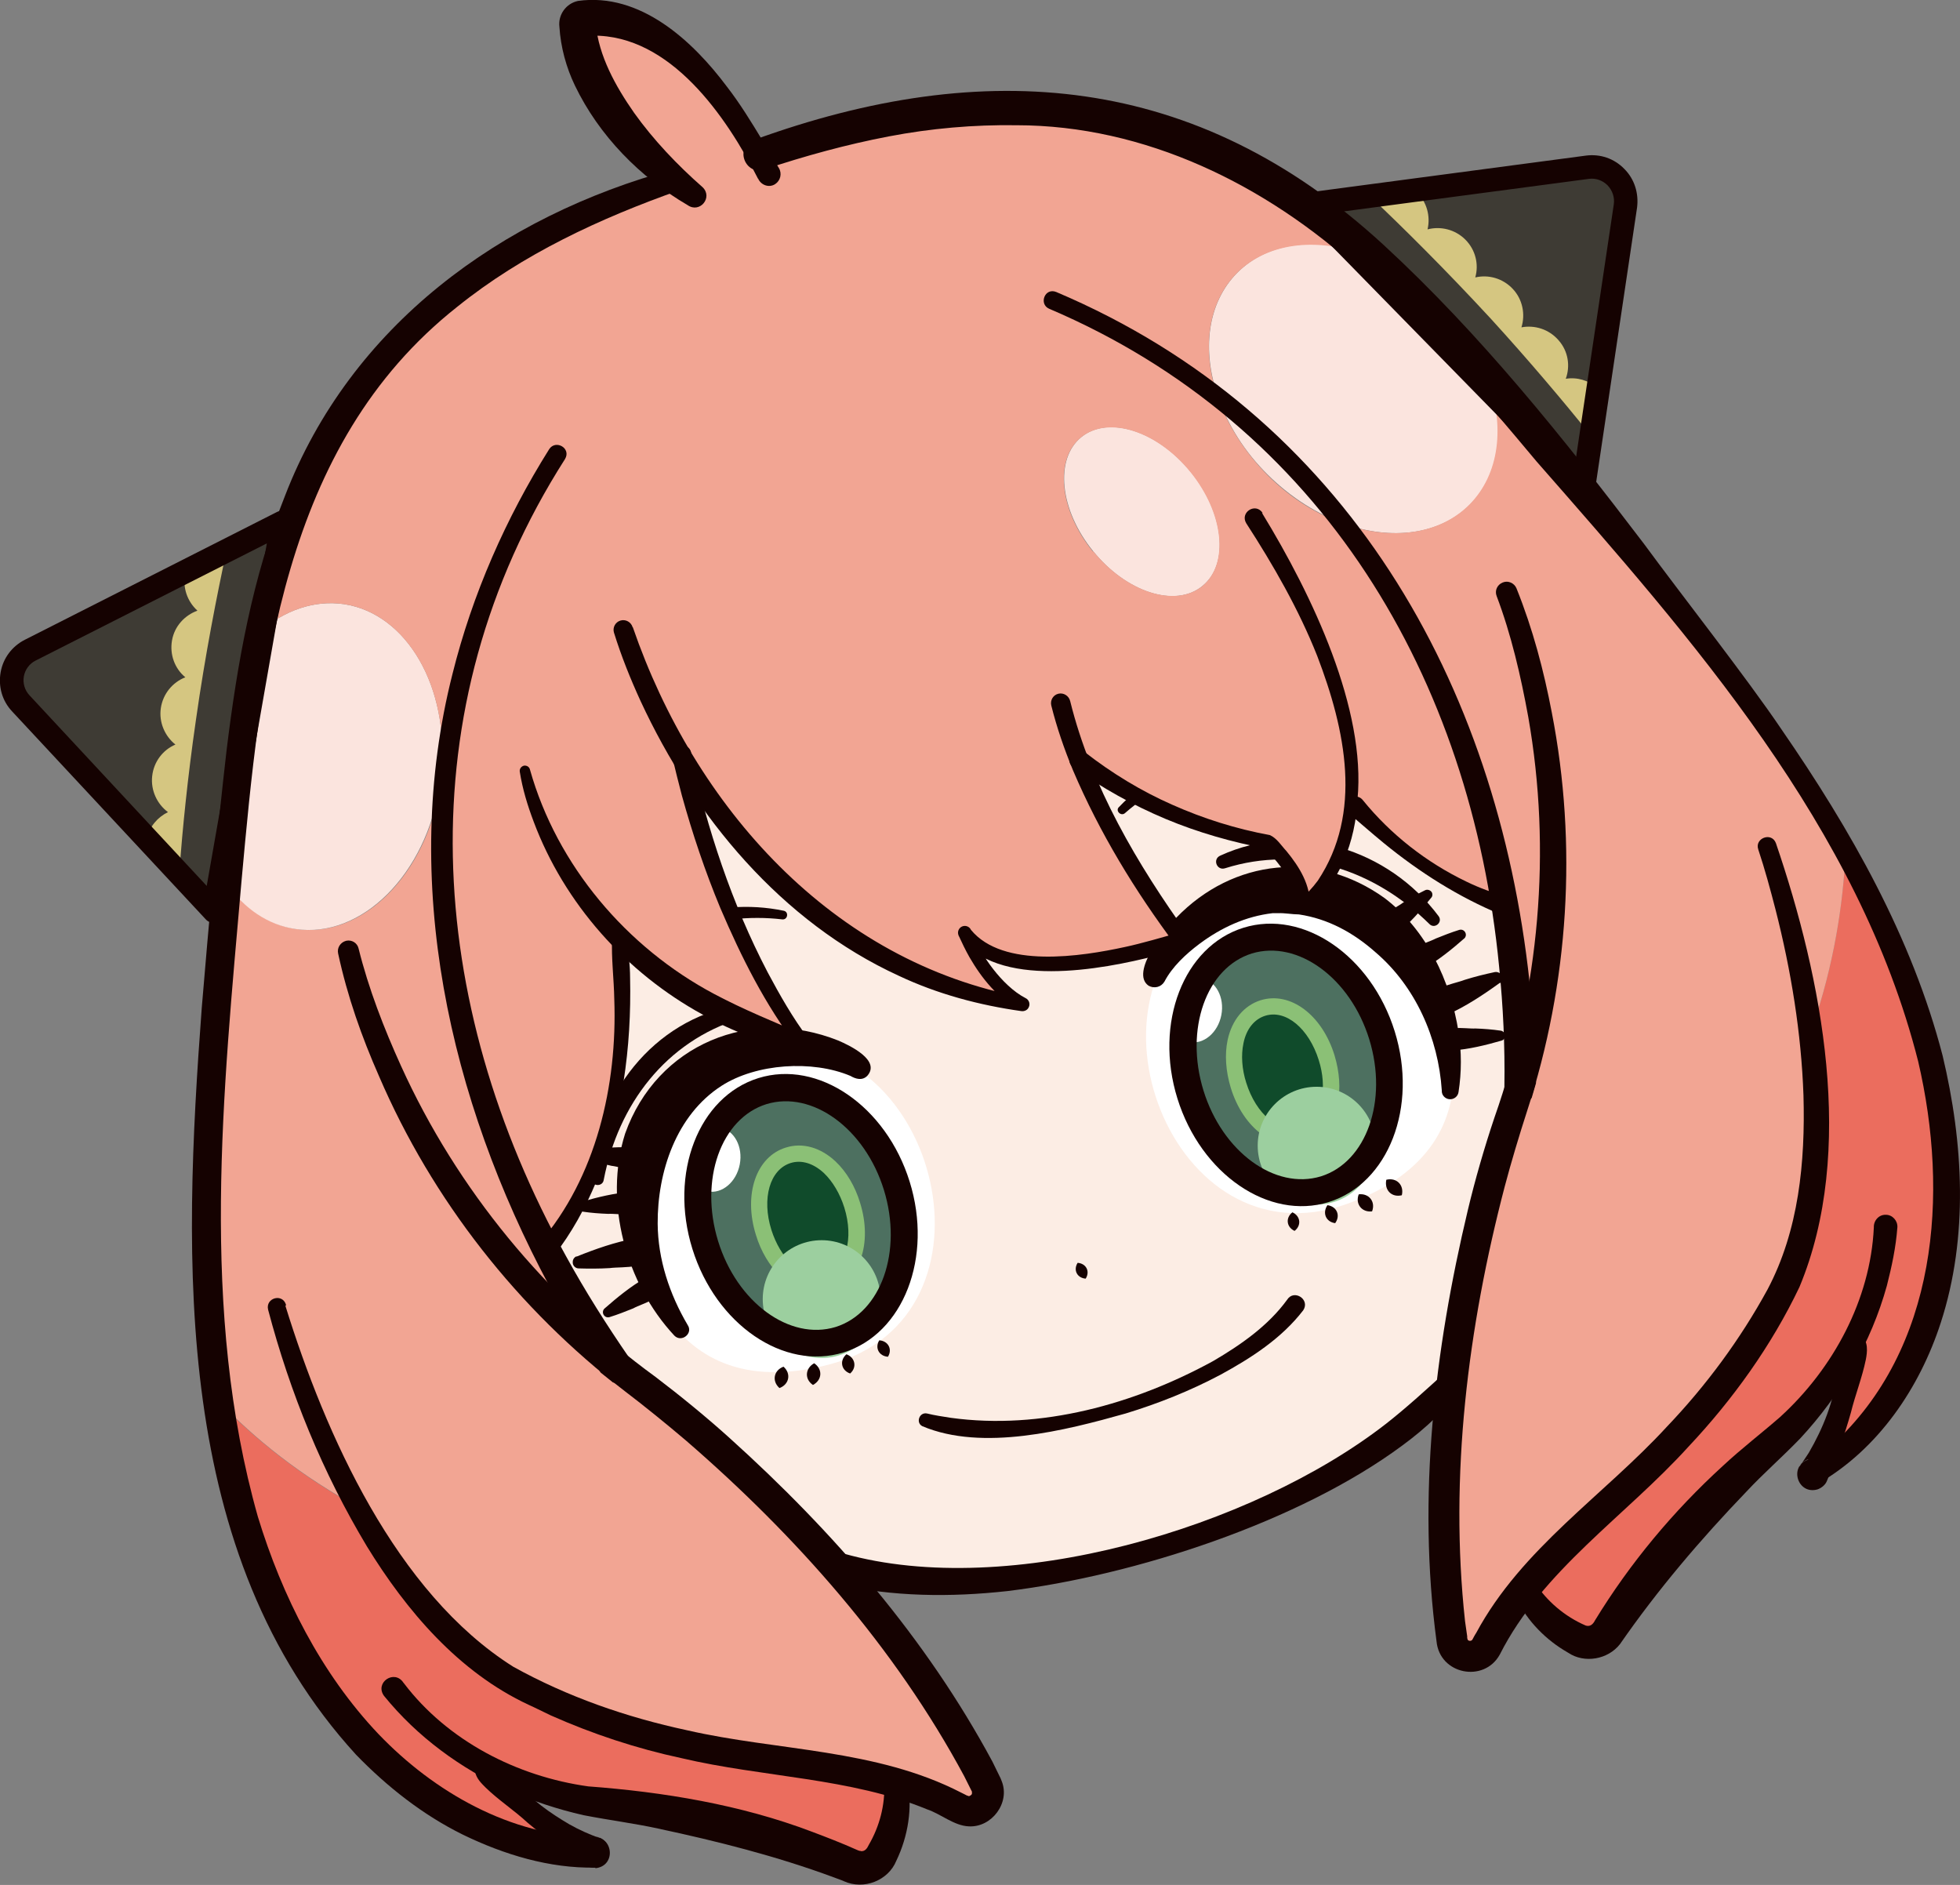
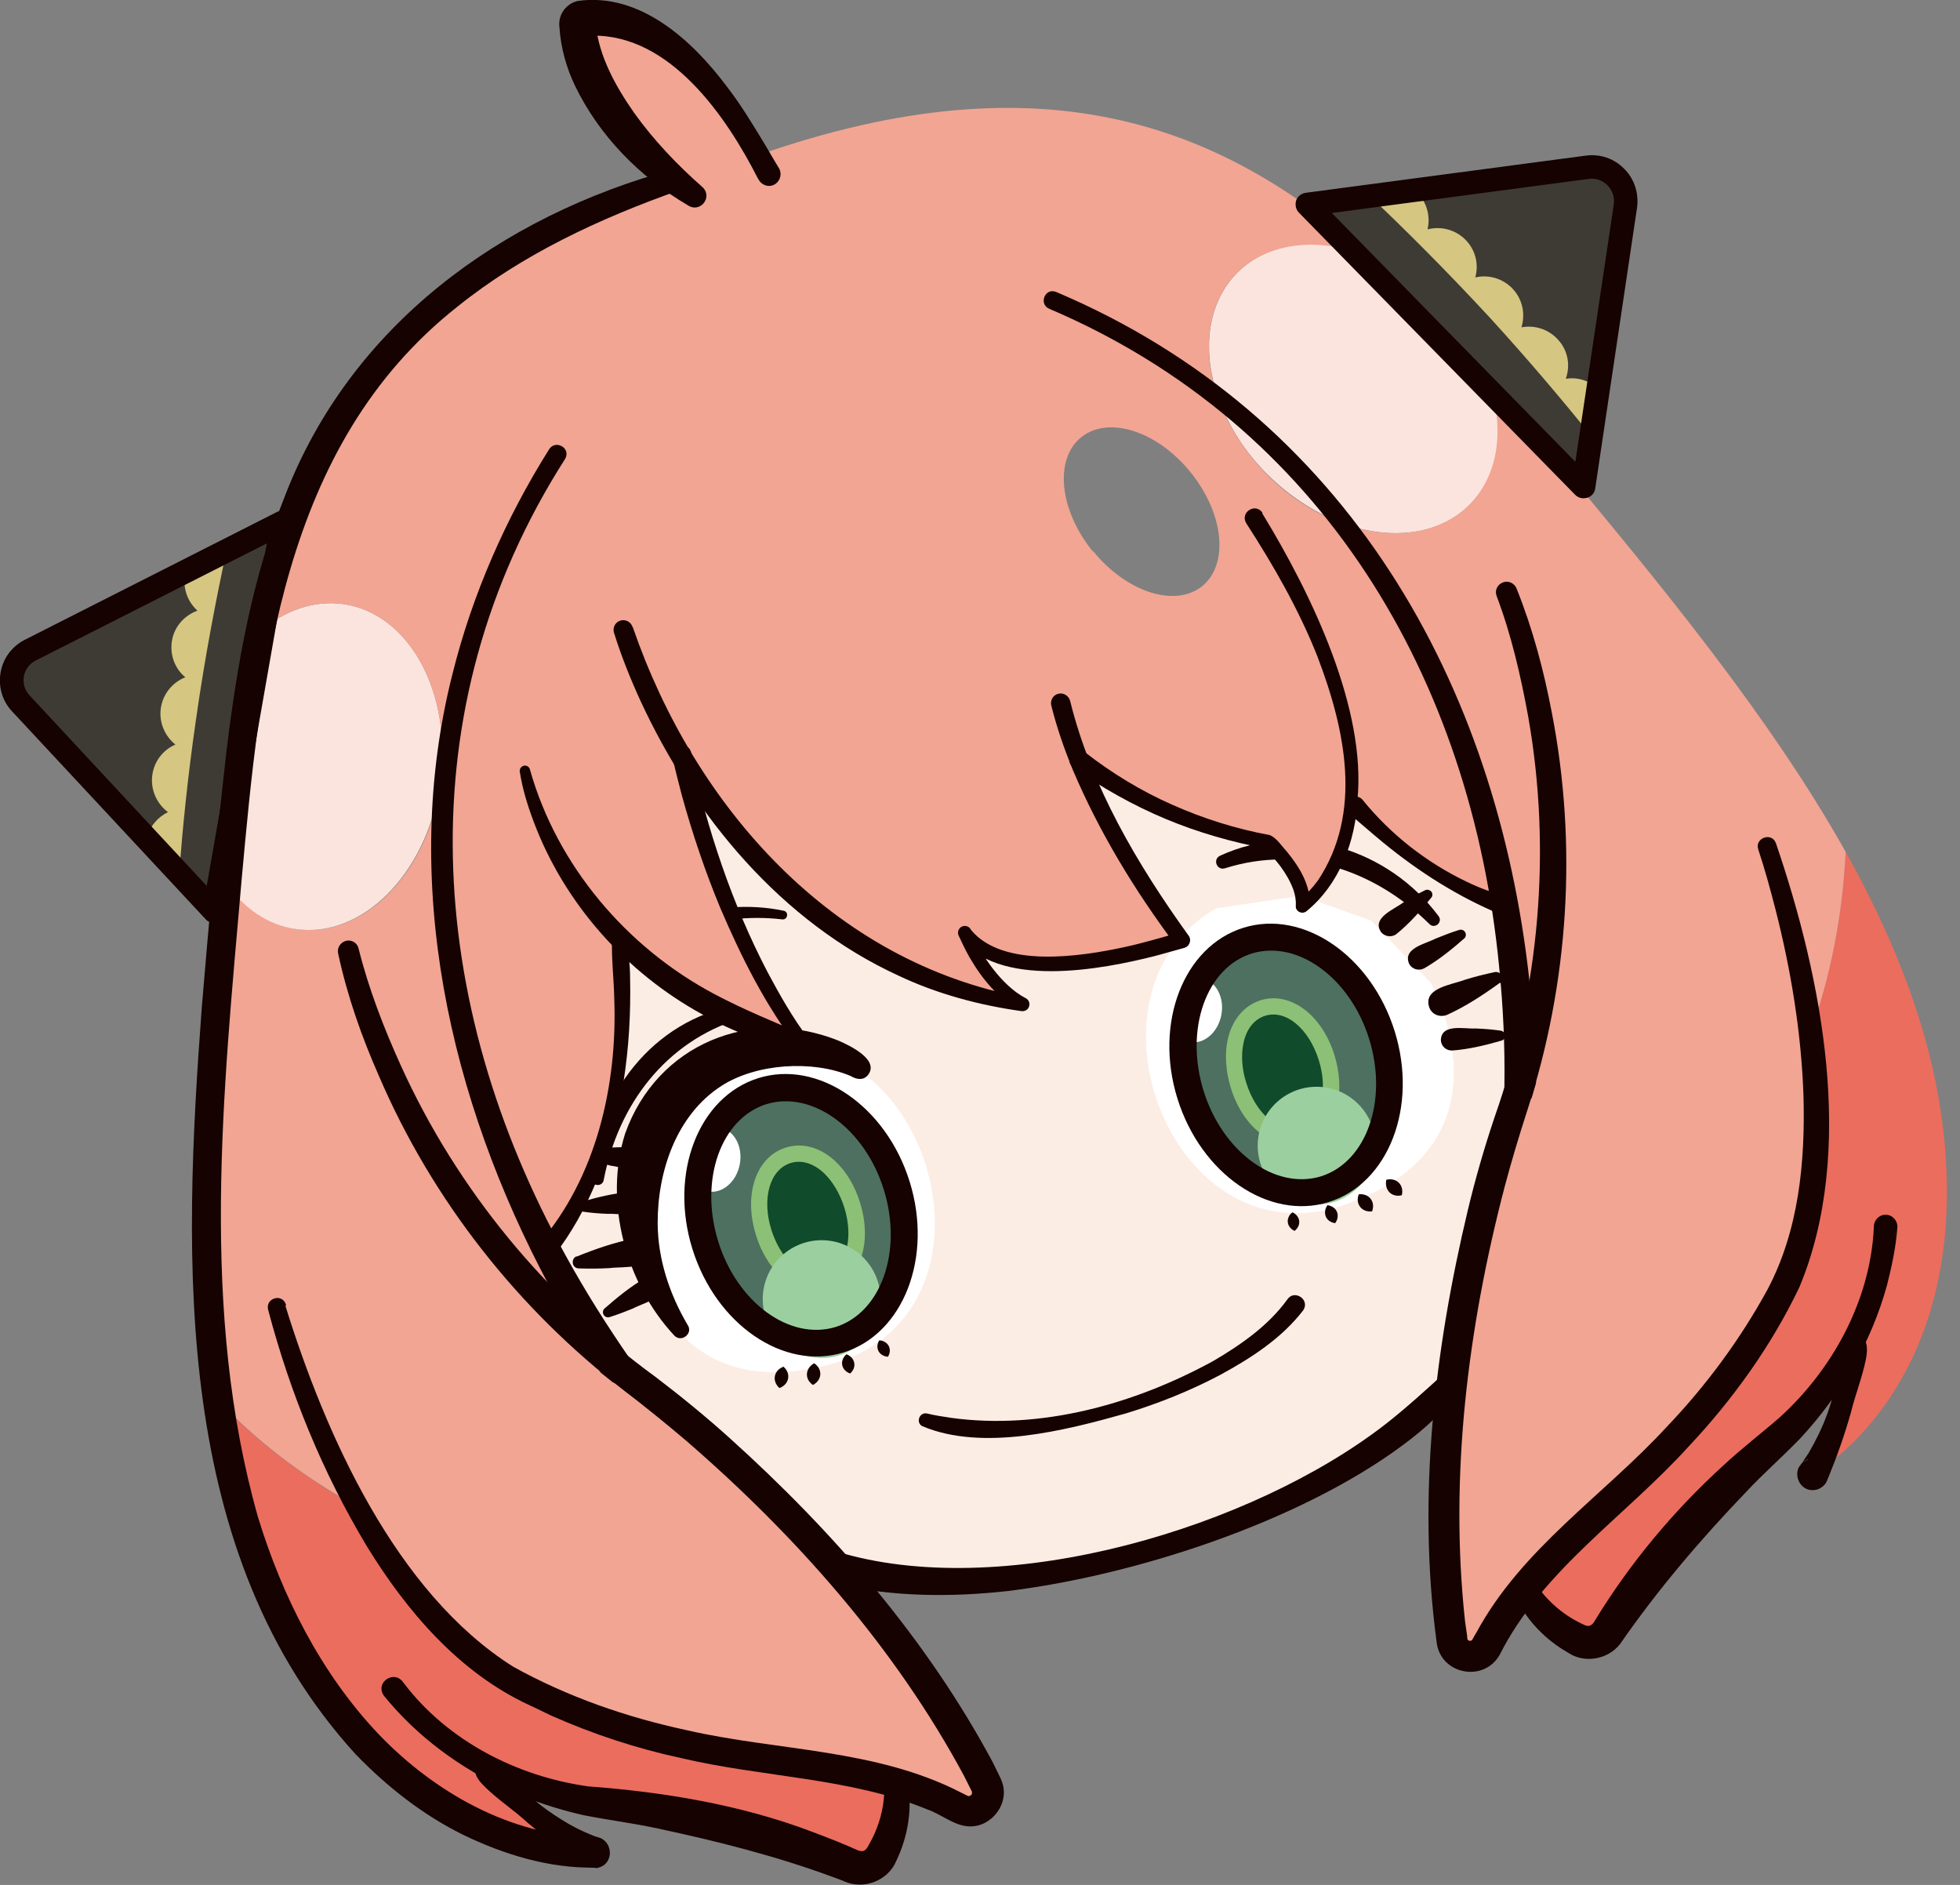
<svg xmlns="http://www.w3.org/2000/svg" viewBox="0 0 63.24 60.81">
  <rect x="0" y="0" width="63.24" height="60.81" fill="#808080" stroke="none" />
  <defs>
    <style>
      .cls-1 {
        fill: #d5c681;
      }

      .cls-2 {
        fill: #150201;
      }

      .cls-3 {
        fill: #fff;
      }

      .cls-4 {
        fill: none;
      }

      .cls-5 {
        isolation: isolate;
      }

      .cls-6 {
        fill: #eb6d5e;
      }

      .cls-7 {
        fill: #8bc076;
      }

      .cls-8 {
        fill: #9ccf9f;
        mix-blend-mode: overlay;
      }

      .cls-9 {
        fill: #4d7060;
      }

      .cls-10 {
        fill: #fcede4;
      }

      .cls-11 {
        fill: #104b2b;
      }

      .cls-12 {
        fill: #f2a593;
      }

      .cls-13 {
        clip-path: url(#clippath);
      }

      .cls-14 {
        fill: #3e3b34;
      }

      .cls-15 {
        fill: #fbe4de;
      }
    </style>
    <clipPath id="clippath">
      <path class="cls-4" d="M33.01,32.39c-.07-.03-1.14-.57-1.86-2.29.1.17,1.31,1.98,6.99.22,0,0-2.13-2.76-3.33-5.82,1.39,1.04,3.4,2.15,6.1,2.65,0,0,1.2,1.07,1.12,2.06,0,0,1.36-.92,1.56-3.36,1.89,2.04,3.73,2.95,4.95,3.36.09.49.16.98.22,1.45.21,1.68.28,3.18.29,4.38-.07.21-.13.42-.2.63-1.04,3.09-1.65,6.1-1.97,8.8-1.55,1.78-4.31,3.84-9.22,5.36-4.91,1.52-8.35,1.39-10.64.8-1.79-2.05-4-4.19-6.61-6.15-.18-.13-.35-.27-.52-.4-.68-1-1.47-2.27-2.24-3.77.91-1.09,2.96-4.23,2.32-10.06,1.34,1.35,3.24,2.63,5.93,3.39,0,0-2.56-3.16-3.91-9.27,1.86,3.14,5.29,7.11,11.03,8.03Z" />
    </clipPath>
  </defs>
  <g class="cls-5">
    <g id="_レイヤー_2" data-name="レイヤー 2">
      <g id="SP">
        <g>
          <path class="cls-10" d="M33.01,32.39c-.07-.03-1.14-.57-1.86-2.29.1.17,1.31,1.98,6.99.22,0,0-2.13-2.76-3.33-5.82,1.39,1.04,3.4,2.15,6.1,2.65,0,0,1.2,1.07,1.12,2.06,0,0,1.36-.92,1.56-3.36,1.89,2.04,3.73,2.95,4.95,3.36.09.49.16.98.22,1.45.21,1.68.28,3.18.29,4.38-.07.21-.13.42-.2.63-1.04,3.09-1.65,6.1-1.97,8.8-1.55,1.78-4.31,3.84-9.22,5.36-4.91,1.52-8.35,1.39-10.64.8-1.79-2.05-4-4.19-6.61-6.15-.18-.13-.35-.27-.52-.4-.68-1-1.47-2.27-2.24-3.77.91-1.09,2.96-4.23,2.32-10.06,1.34,1.35,3.24,2.63,5.93,3.39,0,0-2.56-3.16-3.91-9.27,1.86,3.14,5.29,7.11,11.03,8.03Z" />
          <path class="cls-14" d="M52.44,6.64l-1.35,9.06-8.91-9.1,9.04-1.2c.72-.1,1.33.53,1.22,1.24Z" />
          <path class="cls-1" d="M44.19,6.34c.44-.05.95-.1,1.51-.15,0,0,0,0,0,0,.34.32.46.79.36,1.21.42-.11.89,0,1.22.33.33.33.44.8.32,1.22.43-.1.89.03,1.21.37.32.34.41.82.28,1.24.43-.08.89.06,1.2.42h0c.31.35.38.83.23,1.24.36-.06.74.05,1.03.3-.1.55-.2,1.04-.29,1.44-.82-1.01-1.89-2.29-3.16-3.68-1.45-1.57-2.84-2.95-3.91-3.96Z" />
          <path class="cls-14" d="M.67,22.69l6.24,6.71,2.2-12.54L.98,20.97c-.65.33-.8,1.19-.31,1.72Z" />
          <path class="cls-1" d="M7.31,17.77c-.39.21-.84.45-1.33.73,0,0,0,0,0,0-.1.46.07.91.39,1.2-.41.15-.74.5-.82.96-.08.46.09.91.43,1.19-.41.16-.72.53-.79.99-.07.46.13.91.47,1.18-.4.17-.7.55-.75,1.02h0c-.05.46.16.9.51,1.16-.33.16-.59.46-.68.83.39.4.75.75,1.05,1.03.1-1.3.26-2.96.53-4.82.3-2.12.68-4.04.99-5.48Z" />
          <g>
            <path class="cls-6" d="M51,52.78c-.49-.22-1.22-.66-1.78-1.49,2.18-2.69,5.68-4.66,8.26-9.45,1.36-2.54,1.38-5.86,1-8.7.7-2.05.99-3.99,1.07-5.66,1.74,3.12,2.94,6.29,3.21,9.58.63,7.72-4.1,10.41-4.27,10.5.83-1.47,1.19-3.05,1.34-4.33-.55,1.07-1.41,2.23-2.74,3.27-3,2.36-4.75,5.04-5.36,6.05-.15.26-.47.36-.75.24Z" />
            <path class="cls-15" d="M39.92,8.81c1.03-1.04,2.7-1.18,4.31-.52,1.34,1.19,2.58,2.52,3.79,3.91.56,1.53.39,3.09-.59,4.08-.98.98-2.53,1.16-4.06.62M43.37,16.89c-.86-.3-1.71-.83-2.46-1.57-.76-.75-1.29-1.61-1.6-2.49-.54-1.52-.36-3.05.61-4.03,1.03-1.04,2.7-1.18,4.31-.52" />
-             <path class="cls-15" d="M38.79,18.91c-.87.71-2.45.2-3.52-1.13-1.08-1.33-1.25-2.97-.38-3.68.87-.71,2.45-.2,3.53,1.12,1.08,1.33,1.25,2.98.38,3.68Z" />
            <path class="cls-12" d="M49.2,51.25c-.48.58-.89,1.19-1.22,1.87-.06.13-.16.22-.27.27-.33.16-.78-.02-.85-.44-.31-1.92-.4-4.93.01-8.47.32-2.7.93-5.72,1.97-8.8.07-.21.14-.42.2-.63,0-1.2-.07-2.7-.29-4.38-.06-.47-.13-.95-.22-1.45-.65-3.84-2.1-8.36-5.18-12.32,1.53.54,3.08.36,4.06-.62.98-.99,1.15-2.54.59-4.08.69.8,1.38,1.61,2.06,2.43,3.57,4.28,7.06,8.52,9.49,12.85-.08,1.68-.37,3.61-1.07,5.66.38,2.83.36,6.16-1,8.7-2.58,4.79-6.08,6.76-8.26,9.45,0-.01-.02-.03-.03-.04Z" />
            <path class="cls-6" d="M27.55,60.05c-1.07-.5-4.03-1.71-7.84-1.96-1.69-.11-3.05-.58-4.11-1.15.85.97,2.05,2.07,3.56,2.81-.19.02-5.7.21-9.55-6.53-1.38-2.41-2.17-5.11-2.58-8.03,1.15,1.2,2.65,2.43,4.6,3.48,1.27,2.28,3.02,4.57,5.29,5.74,5.83,3.01,10.45,1.87,14.12,3.93.16.09.32.1.46.06-.16.08-.35.08-.54-.02-.66-.37-1.35-.64-2.07-.85.03,1.03-.33,1.83-.62,2.29-.16.26-.48.35-.75.23Z" />
            <path class="cls-12" d="M27.01,50.63c2.35,2.68,3.97,5.22,4.8,6.98.16.33-.01.66-.29.79-.14.04-.31.03-.46-.06-3.67-2.07-8.29-.93-14.12-3.93-2.27-1.17-4.02-3.46-5.29-5.74-1.95-1.05-3.46-2.28-4.6-3.48,0,0,0,0,0,0-.72-5.1-.26-10.82.29-16.67.55.78,1.31,1.31,2.21,1.45,2.14.32,4.22-1.76,4.66-4.66.02-.13.04-.26.05-.39h.14c-.61,6.06,1.26,11.5,3.26,15.4.72,1.4,1.46,2.6,2.1,3.56.05.07.09.14.14.21.17.14.35.27.52.4,2.6,1.95,4.82,4.09,6.61,6.15Z" />
            <path class="cls-15" d="M11.1,19.49c2.04.31,3.4,2.69,3.14,5.43-.01.13-.03.26-.05.39-.43,2.89-2.52,4.98-4.66,4.66-.89-.13-1.65-.66-2.21-1.45.03-.31.06-.61.09-.92.23-2.46.48-4.89.97-7.22.8-.69,1.75-1.03,2.72-.89Z" />
            <path class="cls-12" d="M48.54,29.22c-1.22-.41-3.06-1.33-4.95-3.36-.2,2.44-1.56,3.36-1.56,3.36.08-.99-1.12-2.06-1.12-2.06-2.7-.5-4.71-1.61-6.1-2.65,1.2,3.05,3.33,5.82,3.33,5.82-5.6,1.74-6.85,0-6.99-.21.72,1.72,1.79,2.25,1.86,2.28-5.74-.92-9.17-4.89-11.03-8.03,1.36,6.12,3.91,9.27,3.91,9.27-2.69-.76-4.59-2.04-5.93-3.39.64,5.82-1.41,8.97-2.32,10.06-2-3.9-3.88-9.34-3.26-15.38h-.14c.26-2.74-1.1-5.13-3.14-5.44-.96-.14-1.92.2-2.72.89,1.3-6.26,4.32-11.71,13.45-14.59-.98-.95-2.83-2.99-2.99-4.98,0,0,2.93-.73,5.64,4.19,9.28-3.25,15.06-.88,19.74,3.29-1.61-.65-3.28-.51-4.31.52-.97.98-1.14,2.51-.61,4.03.31.87.85,1.73,1.6,2.49.74.74,1.6,1.27,2.46,1.57,3.08,3.96,4.52,8.48,5.18,12.32ZM35.27,17.78c1.08,1.33,2.65,1.83,3.52,1.13.87-.71.7-2.35-.38-3.68-1.08-1.33-2.65-1.83-3.53-1.12-.87.71-.7,2.35.38,3.68Z" />
          </g>
          <path class="cls-3" d="M24.82,33.77c5.45-.49,7.74,8.7,1.97,10.24-5.77,1.54-6.3-4.35-6.3-4.35l.45-2.74,1.4-1.93,2.47-1.22Z" />
          <ellipse class="cls-9" cx="25.85" cy="39.21" rx="3.23" ry="4.2" transform="translate(-10.45 9.41) rotate(-17.22)" />
          <g>
            <g>
              <path class="cls-11" d="M25.43,37.27c-.81.25-1.15,1.32-.79,2.49.15.49.41.92.72,1.21.41.39.9.53,1.34.39.81-.25,1.15-1.32.79-2.49-.15-.49-.41-.92-.72-1.21-.41-.39-.9-.53-1.34-.39Z" />
              <path class="cls-7" d="M26.78,41.62c-.54.17-1.12,0-1.6-.45-.35-.33-.63-.8-.79-1.33-.41-1.31.01-2.53.97-2.82.54-.17,1.12,0,1.6.45.35.33.63.8.79,1.33.41,1.31-.01,2.53-.97,2.82ZM25.51,37.52c-.67.21-.94,1.14-.62,2.16.14.44.37.83.65,1.1.34.32.73.44,1.08.33.67-.21.94-1.14.62-2.16-.14-.44-.37-.83-.65-1.1-.34-.32-.73-.44-1.08-.33Z" />
            </g>
            <circle class="cls-8" cx="26.51" cy="41.91" r="1.9" />
          </g>
          <ellipse class="cls-3" cx="23.03" cy="37.4" rx="1.05" ry=".85" transform="translate(-18.03 52.99) rotate(-79.16)" />
          <path class="cls-3" d="M39.27,29.29c-4.77,2.68-1.47,11.55,4.16,9.56,5.63-2,2.73-7.15,2.73-7.15l-1.92-2-2.25-.8-2.73.4Z" />
          <ellipse class="cls-9" cx="41.5" cy="34.36" rx="3.23" ry="4.2" transform="translate(-8.31 13.83) rotate(-17.22)" />
          <g>
            <g>
              <path class="cls-11" d="M40.74,32.52c.81-.25,1.7.44,2.06,1.61.15.48.18.99.09,1.41-.12.55-.44.95-.88,1.08-.81.25-1.7-.44-2.06-1.61-.15-.48-.18-.99-.09-1.41.12-.55.44-.95.88-1.08Z" />
              <path class="cls-7" d="M42.1,36.87c-.96.3-1.99-.47-2.39-1.78-.16-.53-.2-1.07-.1-1.54.14-.65.53-1.11,1.06-1.28.96-.3,1.99.47,2.39,1.78.16.53.2,1.08.1,1.54-.14.65-.53,1.11-1.06,1.28ZM40.82,32.77c-.35.11-.61.43-.7.89-.08.38-.05.83.09,1.27.32,1.02,1.06,1.64,1.73,1.43.35-.11.61-.43.7-.89.08-.38.05-.83-.09-1.27-.32-1.02-1.06-1.64-1.73-1.43Z" />
            </g>
            <circle class="cls-8" cx="42.48" cy="36.96" r="1.9" />
          </g>
          <ellipse class="cls-3" cx="38.57" cy="32.58" rx="1.05" ry=".85" transform="translate(-.68 64.34) rotate(-79.16)" />
          <g>
            <path class="cls-2" d="M27.22,50.12c5.33,1.5,13.18-.83,17.49-4.18.69-.54,1.33-1.13,1.98-1.72.14-.14.37-.13.51.02.11.13.12.31.03.44-.54.76-1.23,1.4-1.98,1.95-3.33,2.47-8.64,4.2-12.75,4.7-1.82.2-3.69.19-5.53-.23-.27-.06-.44-.33-.38-.6.06-.28.35-.45.63-.37h0Z" />
            <g>
              <path class="cls-2" d="M42.05,42.27c-.7.91-1.68,1.54-2.67,2.08-.98.52-2.01.93-3.06,1.25-1.95.55-4.62,1.23-6.56.41-.22-.11-.1-.46.15-.41.24.06.51.1.77.14,2.91.4,5.92-.44,8.46-1.83.89-.52,1.78-1.14,2.39-1.98.22-.35.75-.01.52.34h0Z" />
-               <path class="cls-2" d="M34.77,40.74c.27.02.41.27.26.51-.27-.02-.41-.27-.26-.51h0Z" />
            </g>
            <g>
              <path class="cls-2" d="M51.2,16.06c-.14.04-.28,0-.38-.1l-8.91-9.1c-.1-.1-.13-.25-.09-.39.05-.14.17-.23.31-.25l9.04-1.2c.46-.06.91.09,1.24.43.33.33.47.79.41,1.25l-1.35,9.06c-.02.14-.12.26-.26.3h0ZM42.98,6.88l7.85,8.02,1.24-8.31c.03-.22-.04-.44-.2-.61-.16-.16-.38-.24-.6-.21l-8.29,1.1Z" />
              <path class="cls-2" d="M7.02,29.76h0c-.14.04-.29,0-.38-.1L.39,22.95c-.32-.34-.45-.8-.37-1.26.08-.46.37-.84.78-1.05l8.13-4.12c.13-.07.28-.05.4.03.11.09.17.23.15.37l-2.2,12.54c-.02.14-.13.25-.26.3ZM8.61,17.53l-7.46,3.78c-.2.1-.34.29-.38.51-.04.22.03.45.18.61l5.72,6.15,1.94-11.05Z" />
              <g>
                <path class="cls-2" d="M24.46,5.77c-1.02-2.01-2.83-4.65-5.34-4.62-.07,0-.15.01-.19.02l.29-.4c.1,1.04.64,2.01,1.24,2.87.62.87,1.4,1.69,2.21,2.4.34.33-.09.85-.48.58-1.54-.9-2.86-2.24-3.64-3.86-.28-.58-.46-1.24-.5-1.89-.05-.4.22-.76.6-.84,2.01-.28,3.7,1.29,4.8,2.76.42.54.8,1.16,1.15,1.74.18.29.35.6.53.89.11.18.05.41-.12.52-.2.13-.46.03-.55-.18h0Z" />
                <path class="cls-2" d="M22.28,24.3c.54,2.45,1.33,4.85,2.49,7.07.39.73.81,1.47,1.3,2.12.08.1.06.25-.04.33-.06.05-.13.06-.2.04-1.11-.17-2.18-.57-3.16-1.13-2.47-1.35-4.46-3.58-5.45-6.22-.2-.53-.36-1.05-.45-1.62-.01-.09.05-.17.14-.19.09-.01.17.04.19.13.87,3.09,3.12,5.74,5.95,7.24.94.5,1.93.9,2.93,1.33l-.25.38c-1.05-1.38-1.81-2.9-2.49-4.49-.49-1.18-.9-2.4-1.24-3.63-.11-.41-.21-.83-.31-1.24-.04-.17.06-.34.23-.38.17-.04.35.07.38.24h0Z" />
                <path class="cls-2" d="M20.42,20.24c1.99,5.77,6.42,10.8,12.62,11.94,0,0-.13.42-.13.42-.72-.4-1.23-1.03-1.63-1.72-.13-.23-.24-.46-.35-.7-.05-.11,0-.24.11-.29.11-.05.24,0,.29.11,1.03,1.25,3.55.86,4.97.55.52-.11,1.24-.32,1.76-.47l-.13.41c-1.31-1.75-2.45-3.62-3.31-5.64-.28-.68-.52-1.37-.7-2.09-.04-.17.06-.34.23-.38.17-.04.34.07.38.24.68,2.75,2.17,5.27,3.81,7.55.12.14.05.36-.13.41l-.9.25c-1.75.45-5.16,1.1-6.38-.64,0,0,.4-.18.4-.18.19.45.42.88.72,1.26.28.36.65.73,1.04.93.11.05.16.19.1.3-.04.09-.14.13-.23.12-1.36-.19-2.71-.55-3.96-1.14-3.79-1.74-6.6-5.13-8.33-8.86-.33-.72-.62-1.44-.86-2.21-.05-.16.04-.34.21-.39.17-.05.34.05.39.21h0Z" />
                <path class="cls-2" d="M40.72,16.55c1.64,2.68,3.36,6.33,3.08,9.24-.06,1.34-.58,2.74-1.65,3.61-.14.11-.36,0-.34-.18.01-.17-.02-.35-.08-.52-.19-.52-.57-.99-.97-1.37l.11.05c-1.11-.21-2.21-.52-3.26-.96-1.05-.44-2.05-1-2.98-1.66-.14-.1-.17-.29-.07-.43.1-.14.31-.17.45-.06.86.67,1.81,1.25,2.81,1.69,1.01.45,2.06.78,3.15.98.23.1.37.34.54.52.41.5.79,1.1.75,1.78l-.34-.2c.21-.16.43-.4.6-.63,1.45-2.18.9-4.85-.02-7.25-.6-1.51-1.41-2.92-2.29-4.28-.21-.35.3-.68.53-.33h0Z" />
                <g>
                  <path class="cls-2" d="M9.21,42.13c1.29,4.16,3.56,9.25,7.35,11.64,1.75.97,3.65,1.63,5.61,2.05,2.92.67,6.08.59,8.84,2.01,0,0,.12.06.12.06.03.02.1.05.09.04.04.02.05.02.08,0,.04-.02.07-.05.06-.09,0,0,0-.01,0-.02,0,0,0,0,0-.02l-.03-.06-.22-.44c-2.23-4.15-5.43-7.76-8.98-10.83-.6-.51-1.35-1.12-1.97-1.59-3.45-2.65-6.21-6.16-7.93-10.16-.56-1.27-1.02-2.57-1.32-3.96-.04-.18.07-.36.26-.41.18-.04.36.07.4.25.32,1.29.82,2.58,1.37,3.79,1.81,3.99,4.68,7.46,8.21,10.03.79.6,1.66,1.31,2.4,1.98,3.34,3.01,6.33,6.45,8.47,10.43,0,0,.23.47.23.47l.03.06s.03.07.04.1c.28.7-.32,1.5-1.06,1.46-.48-.02-.9-.4-1.35-.55-2.47-1.02-5.29-1.03-7.92-1.65-1.45-.31-2.87-.78-4.22-1.38-.15-.07-.55-.27-.71-.34-2.26-1.05-3.95-3.04-5.22-5.11-1.43-2.38-2.48-4.95-3.19-7.64-.09-.38.47-.54.58-.15h0Z" />
                  <path class="cls-2" d="M13.03,54.3c1.41,1.86,3.65,3.01,5.95,3.33,2.42.18,4.92.59,7.21,1.46.48.18.97.37,1.44.58l.07.03s.02,0,.03.01c.02,0,.04,0,.05.01.13.01.2-.09.25-.2.35-.6.53-1.29.5-1.98-.01-.46.67-.53.75-.08.17.86.02,1.78-.36,2.57-.26.64-1.05.95-1.69.66l-.07-.03-.27-.1c-1.84-.68-3.74-1.16-5.66-1.57-.78-.17-1.52-.26-2.4-.43-.84-.19-1.65-.46-2.42-.8-1.55-.71-2.94-1.72-4.02-3.05-.31-.43.34-.87.63-.42h0Z" />
                  <path class="cls-2" d="M19.21,60.25c-1.48.03-2.95-.42-4.27-1.06-1.3-.64-2.45-1.55-3.45-2.58-5.93-6.48-5.59-15.92-4.98-24.1.23-2.77.48-5.53.8-8.3.34-2.78.83-5.58,1.88-8.2,2.12-5.51,6.98-9.04,12.54-10.55.44-.1.64.5.21.67-2.58.91-5.08,2.07-7.19,3.77-5.67,4.48-6.35,11.85-6.96,18.55-.59,6.79-1.35,13.84.53,20.48.78,2.56,2.04,5.06,3.89,7.01,1.8,1.88,4.26,3.28,6.9,3.33.68-.07.79.93.1,1h0Z" />
                  <path class="cls-2" d="M19.31,60.23c-.12.04-.3.03-.41-.05-.02-.01-.07-.05-.09-.06-.62-.4-1.23-.85-1.79-1.32-.43-.4-.93-.72-1.36-1.14-.14-.14-.28-.28-.33-.49-.08-.3.23-.58.52-.47.37.15.55.5.81.78.47.58,1.09,1.01,1.72,1.38.3.17.64.32.97.44h.02s0,0,0,0h0s0,0,0,0c-.09-.05-.27-.07-.37-.03.64-.18.93.75.3.96h0Z" />
                  <path class="cls-2" d="M19.38,44.28c-.59-.9-1.15-1.84-1.66-2.8-3.22-6.01-4.82-13.05-3.12-19.74.64-2.57,1.72-5.02,3.12-7.25.21-.32.72-.03.51.32-5.16,8.08-4.5,17.53.03,25.71.62,1.13,1.31,2.22,2.04,3.28.02.02.03.04.04.06.12.23.05.51-.16.66-.12.09-.27.11-.4.08l-.4-.32Z" />
                  <path class="cls-2" d="M17.4,40.11c1.84-2.13,2.52-5.1,2.42-7.87-.01-.64-.1-1.34-.07-1.98,0-.12.11-.21.23-.21.1,0,.18.08.2.17.09.44.15.88.15,1.33.05,2.23-.25,4.51-1.1,6.59-.35.84-.79,1.64-1.35,2.36-.11.14-.3.16-.44.05-.14-.11-.16-.32-.04-.45h0Z" />
                </g>
                <g>
                  <path class="cls-2" d="M57.3,27.2c1.49,4.36,2.59,9.93.76,14.32-.9,1.89-2.15,3.63-3.58,5.15-2.04,2.25-4.71,3.98-6.09,6.71-.51.92-1.94.64-2.04-.43-.62-4.65-.07-9.38,1.01-13.91.23-.97.54-2.04.86-2.99,1.45-4.12,1.85-8.6,1.09-12.92-.24-1.32-.55-2.66-1.02-3.9-.07-.18.02-.37.2-.44.17-.07.37.02.44.19.53,1.32.88,2.65,1.14,4.01.83,4.27.55,8.72-.8,12.86-.24.74-.52,1.67-.72,2.43-1.19,4.55-1.79,9.34-1.28,14.02l.07.49v.06s.01.01.01.02c0,.01,0,.01,0,.02.03.06.13.06.16,0,.01-.02.09-.17.12-.21,1.47-2.73,4.12-4.44,6.15-6.65,1.27-1.33,2.37-2.82,3.25-4.43,1.01-1.91,1.22-4.11,1.16-6.26-.07-2.01-.4-4.03-.9-5.99-.17-.66-.35-1.32-.56-1.95-.12-.36.43-.57.57-.2h0Z" />
                  <path class="cls-2" d="M49.51,51.04c.4.62.98,1.11,1.65,1.4.14.05.24-.04.3-.16,1.13-1.85,2.53-3.53,4.13-4.99.6-.56,1.28-1.08,1.85-1.58,1.71-1.56,2.91-3.78,3.02-6.11-.01-.22.16-.42.39-.41.21,0,.38.19.37.4-.05.66-.18,1.26-.34,1.89-.51,1.84-1.49,3.52-2.8,4.93-.62.64-1.19,1.13-1.73,1.71-1.48,1.54-2.86,3.16-4.08,4.92-.39.5-1.15.63-1.67.28l-.15-.09c-.68-.42-1.26-1.05-1.58-1.78-.24-.43.35-.81.64-.41h0Z" />
-                   <path class="cls-2" d="M24.31,4.52c7.48-2.72,14.3-2.16,20.32,3.37,3.15,2.9,5.83,6.26,8.41,9.65,1.21,1.65,3.32,4.33,4.44,5.99,2.23,3.23,4.21,6.71,5.2,10.53.67,2.81.84,5.84-.06,8.61-.68,2.1-2.01,4.07-3.95,5.19-.4.2-.72-.36-.36-.61.26-.17.54-.39.79-.62,3.42-3.12,3.79-8.11,2.79-12.39-1.92-7.57-7.28-13.61-12.31-19.35-1.8-2.15-3.62-4.3-5.7-6.16-3.04-2.77-6.93-4.69-11.09-4.69-1.37-.02-2.75.1-4.11.36-1.36.26-2.71.63-4.03,1.07-.59.2-.97-.7-.33-.95h0Z" />
                  <path class="cls-2" d="M58.34,47.08c-.11.03-.25.14-.29.24,0,0,.01-.02.02-.02.08-.11.21-.31.29-.43.46-.79.82-1.67.91-2.59.06-.38,0-.76.23-1.1.13-.18.38-.22.55-.09.24.18.2.53.15.78-.12.58-.34,1.13-.48,1.7-.2.71-.45,1.42-.73,2.1-.01.03-.04.09-.05.12-.05.12-.18.22-.3.26-.64.18-.93-.75-.3-.96h0Z" />
                  <path class="cls-2" d="M49.56,34.93c-.02-1.1-.09-2.18-.21-3.26-1.04-9.62-5.9-18.28-15.27-22.25-.37-.15-.57.39-.23.54,8.81,3.75,13.62,11.92,14.52,21.23.13,1.28.19,2.57.17,3.86,0,.03,0,.05,0,.08h0c.04.26.26.45.52.45.14,0,.27-.06.36-.16l.14-.48Z" />
                  <path class="cls-2" d="M48.44,29.51c-1.38-.57-2.64-1.37-3.79-2.31-.38-.31-.75-.64-1.13-.96-.13-.11-.14-.31-.03-.44.13-.15.36-.14.48.01.9,1.11,2.05,2.01,3.34,2.63.43.21.87.37,1.33.49.42.12.21.75-.2.59h0Z" />
                </g>
              </g>
            </g>
          </g>
          <g class="cls-13">
            <g>
              <g>
                <g>
                  <g>
                    <g>
                      <path class="cls-2" d="M25.28,44.09c.25.22.19.57-.13.69-.25-.22-.19-.57.13-.69h0Z" />
                      <path class="cls-2" d="M26.27,43.98c.28.19.26.54-.04.7-.28-.19-.25-.54.04-.7h0Z" />
                    </g>
-                     <path class="cls-2" d="M27.31,43.69c.28.1.35.42.12.62-.29-.1-.35-.42-.12-.62h0Z" />
+                     <path class="cls-2" d="M27.31,43.69c.28.1.35.42.12.62-.29-.1-.35-.42-.12-.62h0" />
                    <path class="cls-2" d="M28.37,43.24c.29.02.43.29.28.53-.29-.02-.43-.29-.28-.53h0Z" />
                  </g>
                  <path class="cls-2" d="M27.22,43.63c-1.93.6-4.12-.9-4.88-3.34-.76-2.44.2-4.91,2.13-5.51,1.93-.6,4.12.9,4.88,3.34.76,2.44-.2,4.91-2.13,5.51ZM24.73,35.62c-1.47.46-2.17,2.44-1.56,4.42s2.31,3.22,3.79,2.77c1.47-.46,2.17-2.44,1.56-4.42-.61-1.98-2.31-3.22-3.79-2.77Z" />
                  <g>
                    <path class="cls-2" d="M21.76,43.09c-1.56-1.67-2.29-4.31-1.59-6.52,1.03-2.89,4.07-4.12,6.88-3,.37.16,1.38.64.93,1.14-.16.16-.37.1-.54,0-1.23-.52-3.04-.4-4.16.32-1.46.94-2.07,2.77-2.06,4.45.01,1.15.38,2.27.97,3.27.18.27-.2.57-.43.34h0Z" />
                    <path class="cls-2" d="M19.08,38.03c.11-2.69,2-5.13,4.7-5.6.28-.06.38.35.11.43-2.41.74-3.94,2.77-4.41,5.2-.03.24-.4.22-.39-.03h0Z" />
                    <path class="cls-2" d="M18.6,40.54c.62-.25,1.25-.47,1.9-.59.24-.04.46.12.5.36.07.67-.89.54-1.33.6-.33.02-.66.02-1,.01-.11,0-.2-.1-.19-.21,0-.08.05-.15.12-.18h0Z" />
                    <path class="cls-2" d="M18.77,38.77c.52-.15,1.05-.28,1.59-.32.2-.01.36.14.38.33-.01.55-.75.36-1.12.38-.27-.01-.54-.03-.81-.07-.09-.01-.15-.1-.14-.19,0-.06.06-.12.11-.13h0Z" />
                    <path class="cls-2" d="M18.96,37.09c.54-.06,1.08-.11,1.62-.06.19.02.34.19.32.39-.1.55-.8.23-1.17.19-.26-.06-.53-.12-.79-.2-.09-.03-.13-.12-.11-.21.02-.06.07-.11.13-.11h0Z" />
                    <path class="cls-2" d="M19.51,42.21c.41-.36.83-.7,1.29-.97.17-.09.39-.03.48.14.23.51-.53.65-.85.83-.25.1-.5.2-.76.28-.09.03-.18-.02-.21-.11-.02-.06,0-.13.05-.17h0Z" />
                  </g>
                </g>
                <g>
                  <path class="cls-2" d="M46.11,29.8c-1.76-1.73-4.17-2.55-6.58-1.79-.27.09-.42-.3-.15-.41,2.49-1.14,5.43-.2,7.04,1.96.14.2-.14.43-.31.24h0Z" />
                  <g>
                    <g>
                      <g>
                        <path class="cls-2" d="M44.73,38.06c.33-.08.58.17.5.5-.33.08-.57-.17-.5-.5h0Z" />
                        <path class="cls-2" d="M43.84,38.53c.33-.04.55.24.43.55-.33.04-.55-.24-.43-.55h0Z" />
                      </g>
                      <path class="cls-2" d="M42.83,38.88c-.17.25-.05.54.25.58.18-.25.05-.54-.25-.58h0Z" />
                      <path class="cls-2" d="M41.7,39.11c-.23.18-.19.48.07.6.23-.18.19-.48-.07-.6h0Z" />
                    </g>
                    <path class="cls-2" d="M42.87,38.78c-1.93.6-4.12-.9-4.88-3.34-.76-2.44.2-4.91,2.13-5.51,1.93-.6,4.12.9,4.88,3.34.76,2.44-.2,4.91-2.13,5.51ZM40.39,30.76c-1.47.46-2.17,2.44-1.56,4.42.61,1.98,2.31,3.22,3.79,2.77,1.47-.46,2.17-2.44,1.56-4.42-.61-1.98-2.31-3.22-3.79-2.77Z" />
                    <g>
-                       <path class="cls-2" d="M46.52,35.18c-.11-1.69-.85-3.36-2.14-4.46-.71-.63-1.53-1.08-2.47-1.22-.21,0-.46-.05-.67-.04h-.18c-.86.1-1.65.46-2.36.99-.44.33-.88.74-1.13,1.22-.11.18-.33.23-.51.13-.61-.42.54-1.85.89-2.19,1.84-1.91,4.56-2.19,6.72-.64,1.36,1.03,2.13,2.67,2.39,4.32.1.64.1,1.3,0,1.94-.02.15-.16.25-.31.23-.13-.02-.23-.13-.23-.26h0Z" />
                      <path class="cls-2" d="M48.39,31.71c-.54.39-1.1.76-1.7,1.03-.22.09-.48,0-.57-.23-.23-.64.73-.74,1.14-.9.32-.1.64-.18.97-.25.11-.02.22.05.24.16.02.08-.02.16-.08.2h0Z" />
                      <path class="cls-2" d="M47.25,30.27c-.41.36-.83.7-1.3.97-.17.09-.39.03-.48-.14-.23-.51.53-.65.85-.82.25-.1.5-.2.76-.28.09-.03.18.02.21.11.02.06,0,.13-.05.17h0Z" />
                      <path class="cls-2" d="M46.18,28.96c-.34.42-.7.83-1.12,1.17-.15.12-.38.09-.5-.06-.31-.46.42-.73.71-.95.23-.14.46-.28.71-.4.08-.04.18,0,.22.07.03.06.02.13-.02.17h0Z" />
                      <path class="cls-2" d="M48.45,33.57c-.52.15-1.05.28-1.59.32-.2.01-.36-.14-.37-.33.01-.55.76-.36,1.12-.38.27.01.54.03.81.07.09.01.15.1.14.19,0,.06-.06.12-.11.13h0Z" />
                    </g>
                  </g>
                </g>
              </g>
-               <path class="cls-2" d="M42.25,24.64c-2.12-.42-4.33.17-5.95,1.59-.13.12-.33-.08-.19-.2,1.56-1.64,4.05-2.31,6.22-1.62.15.05.08.28-.07.24h0Z" />
              <path class="cls-2" d="M19.23,31.56c1.4-1.79,3.83-2.64,6.05-2.18.18.03.14.3-.04.28-2.14-.25-4.3.51-5.81,2.06-.1.12-.29-.03-.19-.15h0Z" />
            </g>
          </g>
        </g>
      </g>
    </g>
  </g>
</svg>